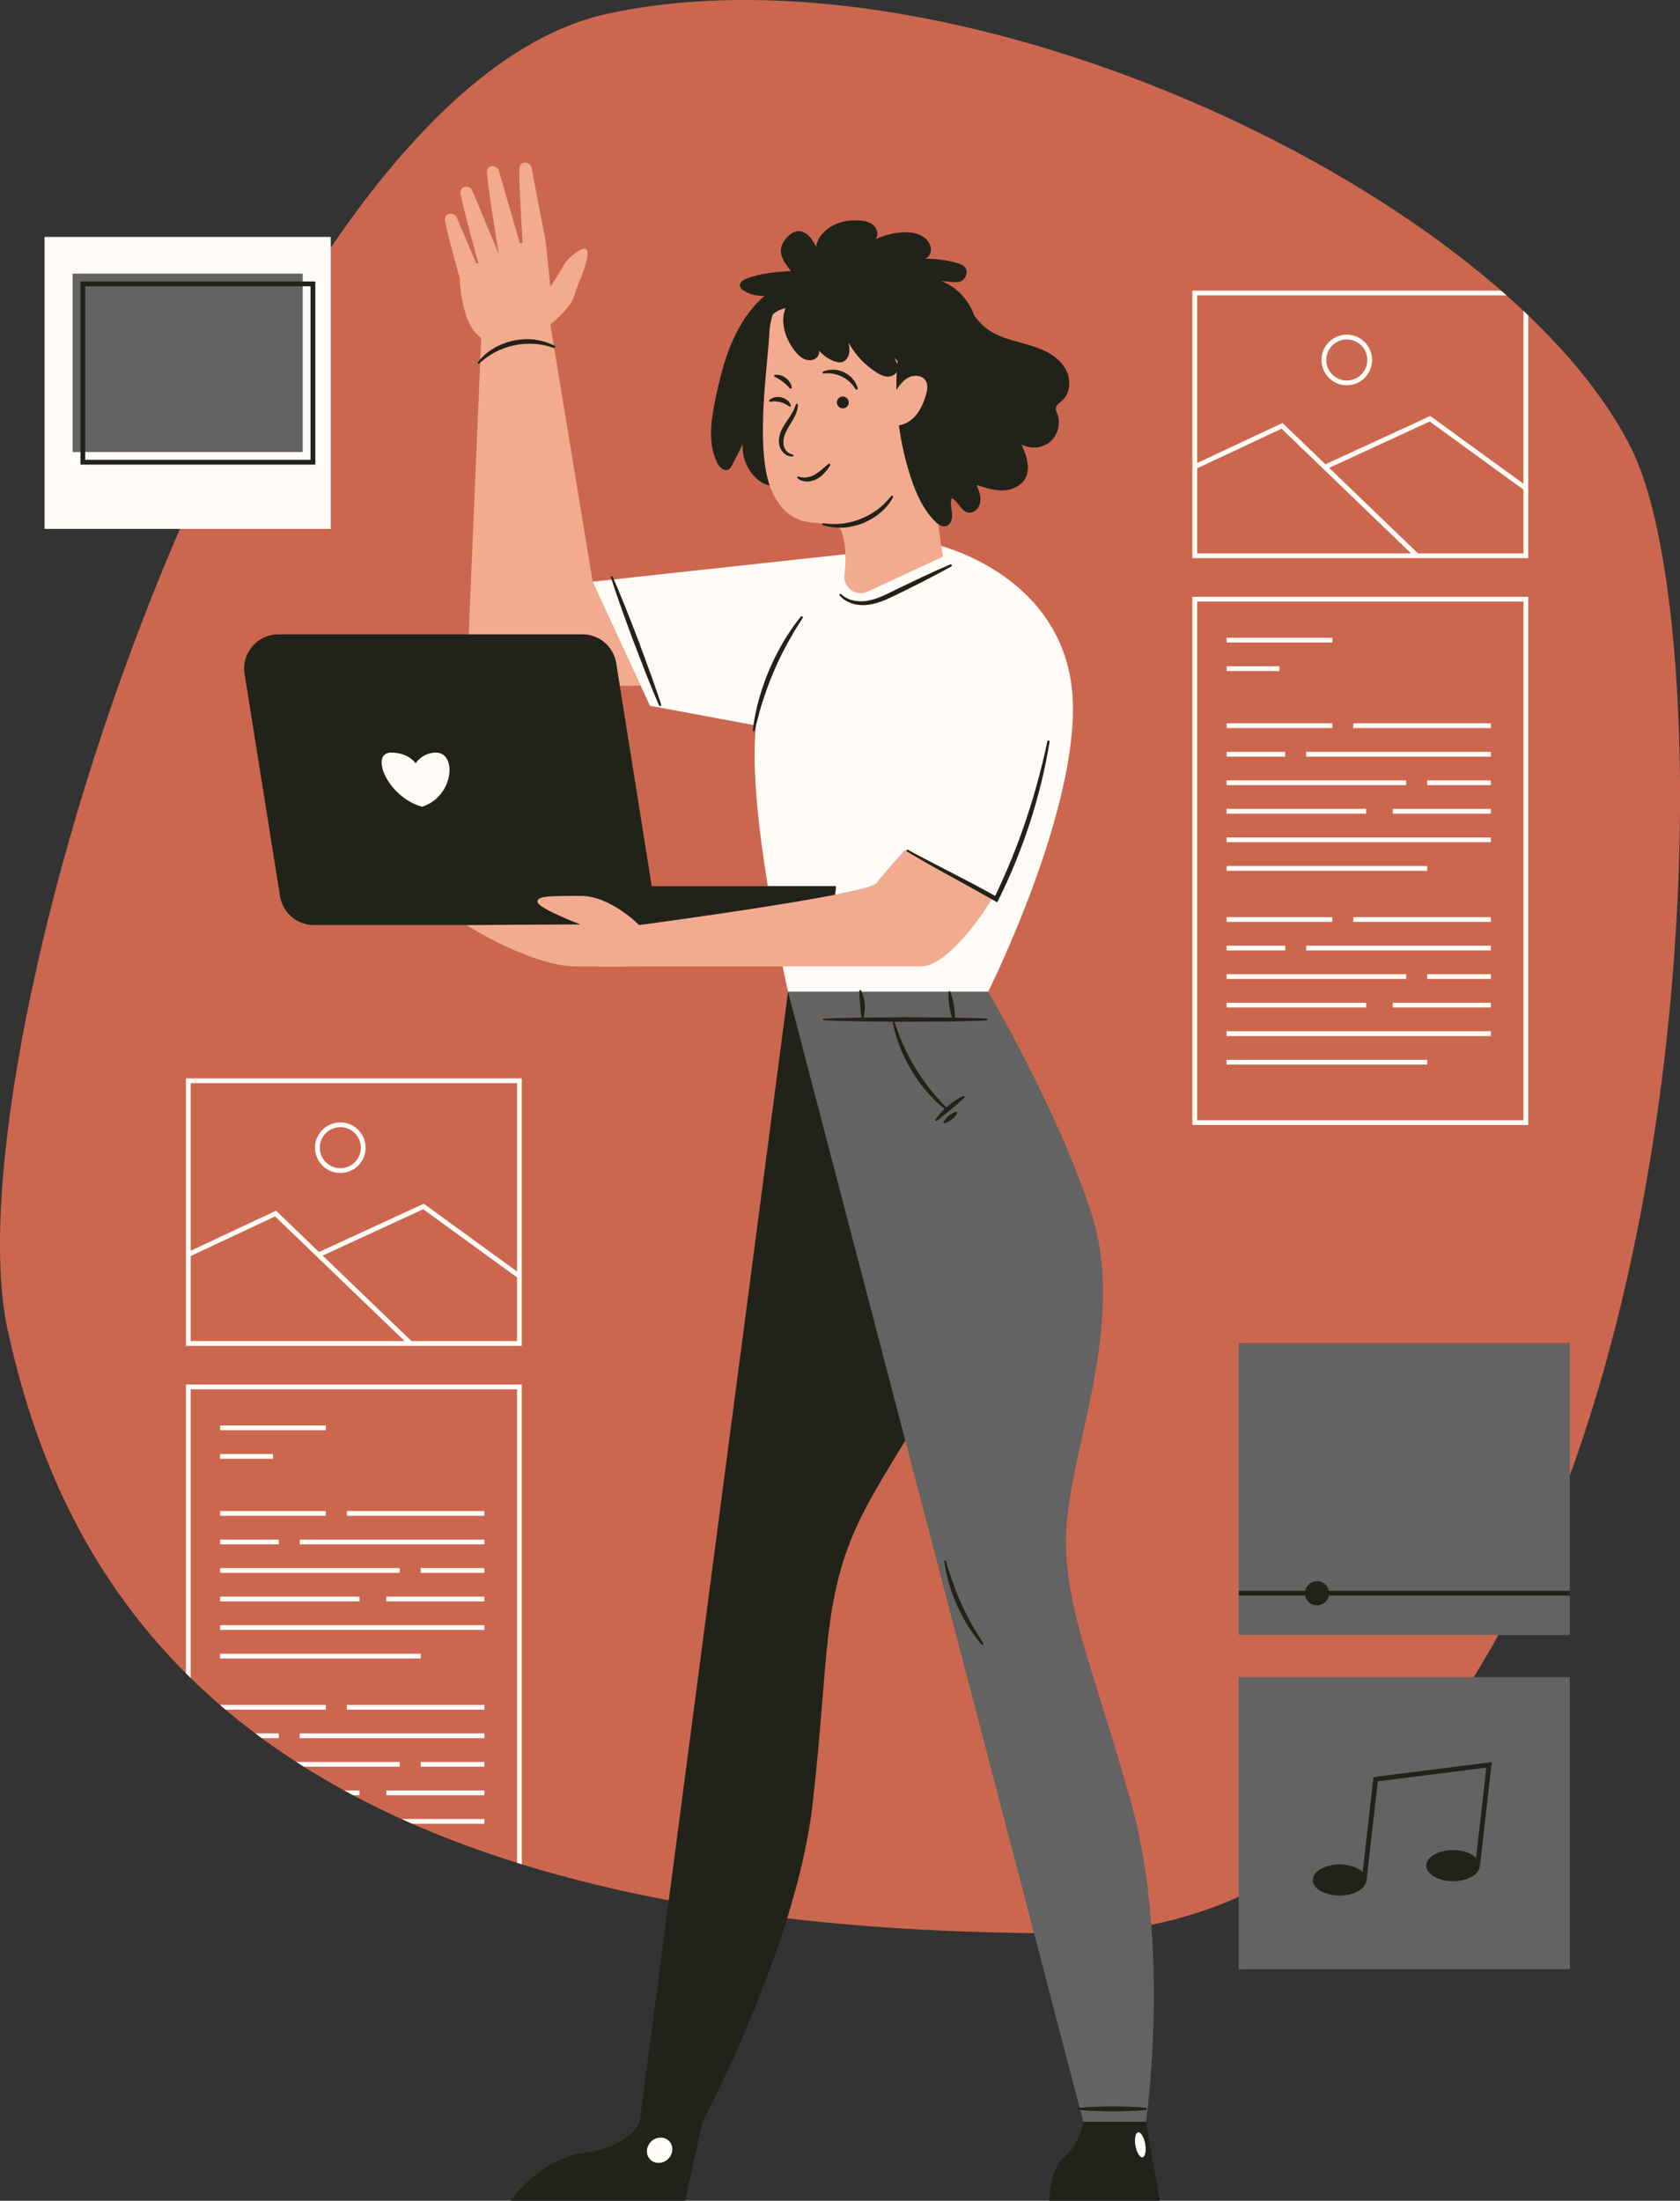
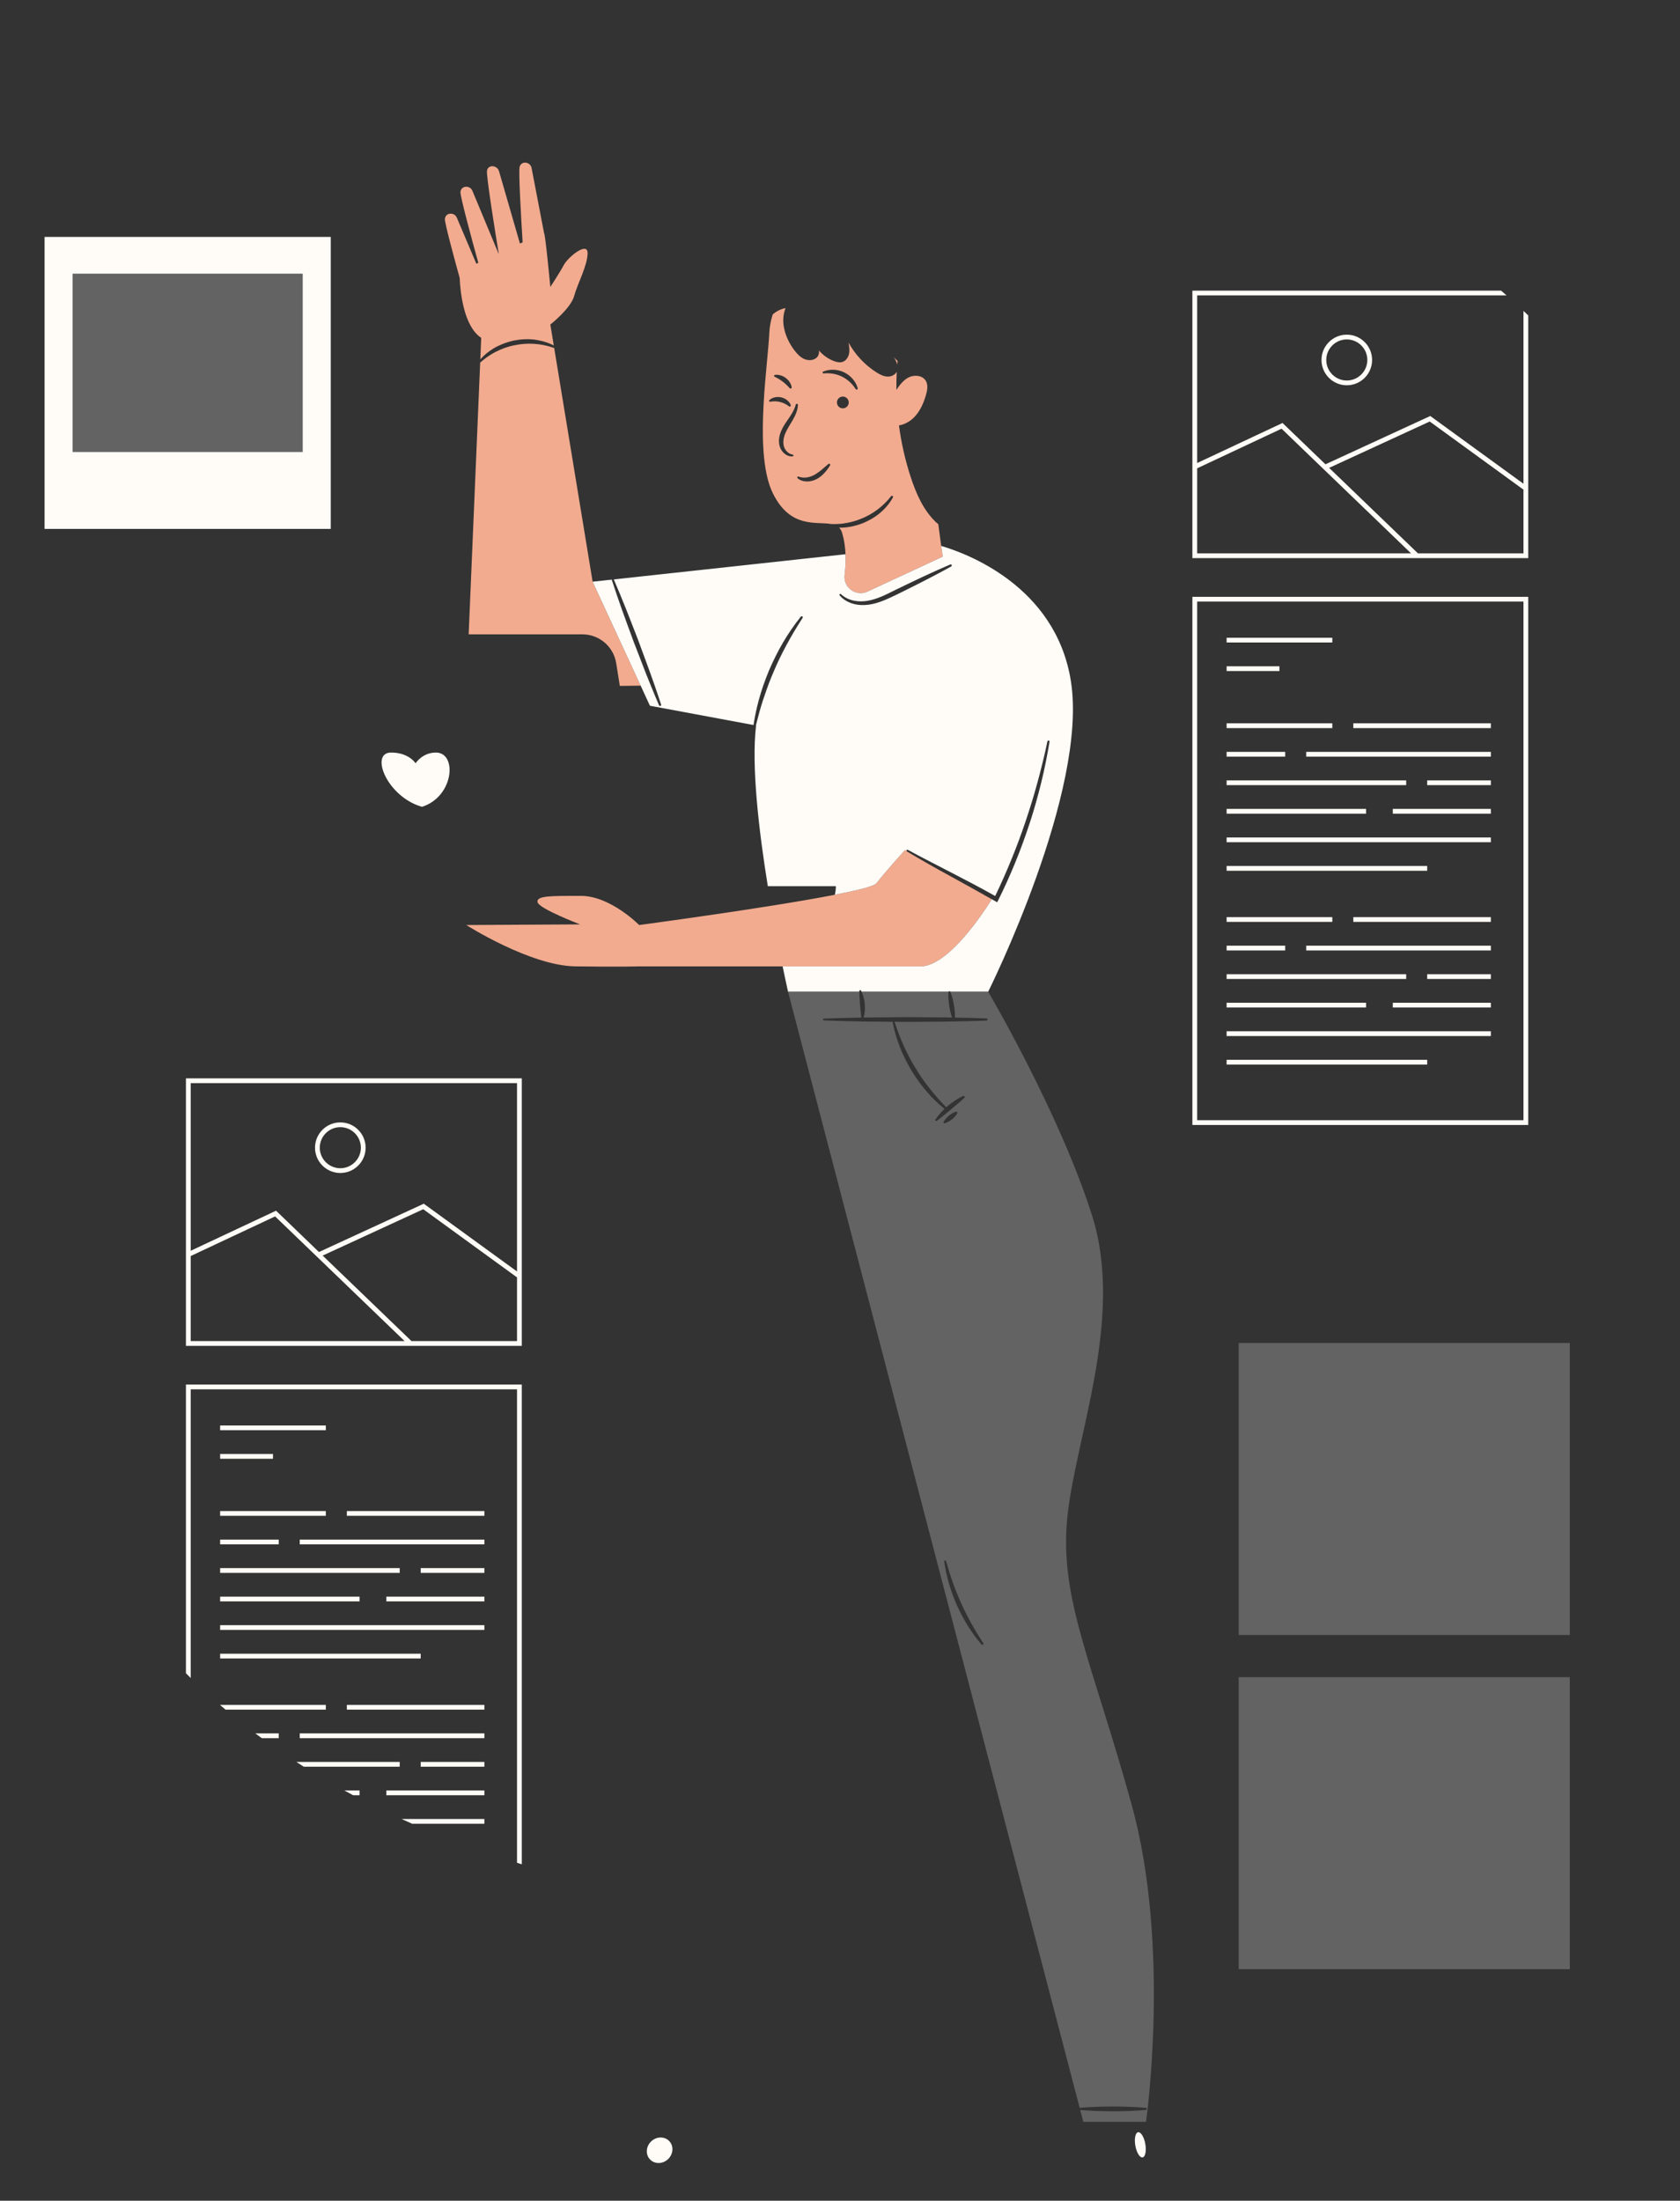
<svg xmlns="http://www.w3.org/2000/svg" fill="#000000" height="460.8" preserveAspectRatio="xMidYMid meet" version="1" viewBox="0.0 0.0 351.8 460.8" width="351.8" zoomAndPan="magnify">
  <rect x="0.0" y="0.0" width="351.8" height="460.8" fill="#333333" stroke="none" />
  <defs>
    <clipPath id="a">
      <path d="M 0 0 L 351.809 0 L 351.809 405 L 0 405 Z M 0 0" />
    </clipPath>
    <clipPath id="b">
-       <path d="M 16 46 L 329 46 L 329 460.809 L 16 460.809 Z M 16 46" />
-     </clipPath>
+       </clipPath>
  </defs>
  <g>
    <g clip-path="url(#a)" id="change1_1">
-       <path d="M 222.797 404.805 C 54.926 404.805 14.184 336.328 1.594 278.402 C -10.996 220.477 52.824 19.047 127.133 2.898 C 201.438 -13.25 315.133 40.926 341.637 93.949 C 365.672 142.031 354.922 404.805 222.797 404.805" fill="#cc674f" />
-     </g>
+       </g>
    <g id="change2_1">
      <path d="M 100.77 70.738 L 100.582 75.242 C 101.383 74.34 102.332 73.566 103.375 72.941 C 103.941 72.598 104.539 72.312 105.152 72.066 C 105.914 71.758 106.703 71.508 107.508 71.32 C 108.961 71.031 110.465 70.938 111.938 71.113 C 112.469 71.18 112.996 71.289 113.516 71.418 C 114.367 71.633 115.191 71.934 115.965 72.336 L 115.242 67.957 C 115.242 67.957 119.508 64.609 120.227 61.988 C 120.949 59.363 122.98 55.691 123.047 53.066 C 123.113 50.445 118.98 53.789 118.062 55.492 C 117.145 57.199 115.242 60.086 115.242 60.086 C 115.242 60.086 114.191 48.938 113.93 48.805 L 111.312 35.156 C 111.094 34.016 109.516 33.621 108.934 34.629 C 108.887 34.711 108.844 34.805 108.816 34.902 C 108.551 35.773 109.121 45.621 109.441 50.738 C 109.258 50.824 109.07 50.906 108.879 50.992 L 104.5 35.855 C 104.168 34.719 102.551 34.398 102.07 35.434 C 102.031 35.52 102 35.613 101.98 35.715 C 101.781 36.695 103.715 48.699 104.426 53.047 C 104.41 53.055 104.395 53.059 104.383 53.066 L 98.914 39.93 C 98.465 38.859 96.84 38.801 96.48 39.906 C 96.449 39.996 96.43 40.094 96.418 40.195 C 96.344 41.07 98.758 49.969 100.16 55.027 C 100.02 55.094 99.883 55.156 99.75 55.223 L 95.656 45.566 C 95.203 44.492 93.578 44.441 93.223 45.547 C 93.191 45.641 93.172 45.738 93.164 45.84 C 93.098 46.586 94.855 53.125 96.254 58.18 C 96.387 61.148 97.098 68.336 100.77 70.738 Z M 199.133 183.527 C 196.027 181.84 192.949 180.094 189.91 178.277 C 189.859 178.25 189.832 178.203 189.824 178.152 L 189.5 177.988 C 189.5 177.988 185.352 182.598 183.516 184.961 C 183.051 185.555 179.648 186.406 174.824 187.348 C 171.012 188.094 166.316 188.891 161.473 189.66 C 148.191 191.777 133.844 193.688 133.844 193.688 C 133.844 193.688 127.84 187.586 121.66 187.586 C 115.484 187.586 112.281 187.52 112.566 188.898 C 112.852 190.277 121.488 193.555 121.488 193.555 L 97.641 193.688 C 97.641 193.688 111.023 202.211 120.461 202.344 C 129.898 202.473 133.844 202.344 133.844 202.344 C 133.844 202.344 148.902 202.344 163.883 202.344 C 176.789 202.344 189.637 202.344 192.734 202.344 C 198.551 202.344 205.867 191.203 207.684 188.285 C 204.852 186.672 201.992 185.105 199.133 183.527 Z M 187.949 75.555 C 187.645 75.301 187.367 75.02 187.125 74.711 C 187.457 75.207 187.746 75.781 187.883 76.363 C 187.902 76.094 187.926 75.82 187.949 75.555 Z M 161.273 84.117 L 161.285 84.117 C 161.664 84.055 162.012 84.02 162.359 84.031 C 162.703 84.051 163.039 84.09 163.363 84.176 C 163.695 84.25 164.008 84.375 164.316 84.516 C 164.629 84.664 164.914 84.855 165.219 85.078 L 165.23 85.086 C 165.293 85.129 165.371 85.145 165.449 85.117 C 165.57 85.074 165.633 84.938 165.59 84.816 C 165.441 84.402 165.145 84.051 164.797 83.773 C 164.449 83.488 164.027 83.309 163.598 83.203 C 162.734 83.008 161.746 83.172 161.105 83.781 C 161.062 83.82 161.035 83.887 161.047 83.953 C 161.066 84.062 161.168 84.137 161.273 84.117 Z M 162.203 78.875 L 162.211 78.879 C 162.531 79.047 162.836 79.195 163.117 79.371 C 163.395 79.551 163.672 79.723 163.922 79.926 C 164.184 80.113 164.422 80.336 164.664 80.555 C 164.906 80.781 165.129 81.027 165.379 81.285 L 165.383 81.293 C 165.434 81.348 165.508 81.375 165.586 81.363 C 165.715 81.348 165.805 81.23 165.789 81.098 C 165.734 80.699 165.566 80.328 165.348 79.992 C 165.133 79.652 164.844 79.367 164.52 79.125 C 164.195 78.891 163.836 78.695 163.445 78.594 C 163.062 78.484 162.66 78.434 162.266 78.5 C 162.207 78.508 162.152 78.547 162.121 78.602 C 162.07 78.699 162.105 78.82 162.203 78.875 Z M 165.289 87.418 C 164.707 88.27 164.066 89.141 163.605 90.172 C 163.164 91.195 162.918 92.418 163.309 93.57 C 163.684 94.707 164.758 95.648 165.969 95.566 C 166.055 95.559 166.129 95.496 166.145 95.406 C 166.16 95.301 166.09 95.203 165.984 95.188 L 165.977 95.184 C 165.027 95.031 164.32 94.195 164.117 93.336 C 163.918 92.438 164.117 91.461 164.52 90.574 C 164.914 89.672 165.516 88.82 166.043 87.883 C 166.566 86.953 167.055 85.906 167.086 84.777 C 167.09 84.676 167.016 84.574 166.91 84.551 C 166.789 84.52 166.668 84.598 166.637 84.719 C 166.383 85.695 165.867 86.566 165.289 87.418 Z M 166.992 99.836 C 166.922 99.914 166.926 100.039 167.004 100.113 C 167.523 100.594 168.266 100.812 168.977 100.816 C 169.695 100.828 170.398 100.629 171.031 100.301 C 171.648 99.965 172.191 99.523 172.641 99.023 C 173.094 98.531 173.488 98.004 173.824 97.445 C 173.871 97.363 173.867 97.262 173.805 97.184 C 173.727 97.082 173.586 97.066 173.484 97.145 C 173.023 97.508 172.602 97.898 172.176 98.258 C 172.129 98.301 172.078 98.344 172.031 98.383 C 171.672 98.676 171.312 98.941 170.941 99.176 C 170.812 99.258 170.688 99.352 170.559 99.422 C 169.551 99.965 168.344 100.223 167.211 99.789 L 167.203 99.785 C 167.133 99.762 167.051 99.777 166.992 99.836 Z M 172.246 78.012 C 172.254 78.117 172.348 78.195 172.457 78.188 C 173.145 78.133 173.812 78.148 174.461 78.258 C 175.109 78.379 175.734 78.562 176.309 78.852 C 176.891 79.133 177.422 79.512 177.91 79.945 C 178.395 80.387 178.812 80.906 179.195 81.477 C 179.246 81.555 179.348 81.598 179.445 81.57 C 179.566 81.539 179.641 81.414 179.609 81.293 C 179.422 80.57 179.039 79.906 178.547 79.332 C 178.059 78.754 177.434 78.289 176.746 77.953 C 176.051 77.629 175.301 77.438 174.543 77.418 C 173.789 77.395 173.035 77.516 172.359 77.816 C 172.285 77.852 172.238 77.93 172.246 78.012 Z M 177.727 84.27 C 177.727 83.59 177.176 83.035 176.492 83.035 C 175.812 83.035 175.258 83.59 175.258 84.27 C 175.258 84.949 175.812 85.504 176.492 85.504 C 177.176 85.504 177.727 84.949 177.727 84.27 Z M 161.164 101.641 C 158.16 92.805 160.805 76.148 161.09 69.82 C 161.148 68.465 161.398 67.121 161.812 65.836 C 162.582 65.164 163.535 64.688 164.5 64.512 C 163.328 67.43 164.445 70.832 166.344 73.34 C 166.918 74.098 167.594 74.828 168.473 75.195 C 169.352 75.562 170.477 75.477 171.121 74.773 C 171.137 74.758 171.145 74.738 171.16 74.719 C 171.461 74.355 171.57 73.848 171.488 73.387 C 172.328 74.359 173.402 75.129 174.602 75.594 C 175.195 75.82 175.863 75.977 176.469 75.766 C 177.188 75.516 177.652 74.777 177.797 74.027 C 177.938 73.277 177.816 72.504 177.695 71.746 C 179.074 74.246 181.082 76.398 183.484 77.938 C 184.238 78.422 185.07 78.855 185.965 78.855 C 186.695 78.852 187.449 78.465 187.785 77.844 C 187.719 79.102 187.695 80.363 187.711 81.621 C 188.406 80.605 189.164 79.598 190.254 79.035 C 191.445 78.422 193.141 78.566 193.848 79.707 C 194.391 80.586 194.188 81.719 193.898 82.711 C 193.398 84.43 192.656 86.133 191.395 87.402 C 190.547 88.258 189.422 88.879 188.246 89.082 C 188.734 92.758 189.559 96.387 190.715 99.91 C 191.828 103.316 193.312 106.715 195.871 109.223 C 196.059 109.402 196.266 109.578 196.48 109.734 C 196.703 111.484 196.922 113.094 197.094 114.312 C 197.285 115.684 197.418 116.551 197.418 116.551 L 192.898 118.652 L 181.656 123.867 C 179.234 124.992 176.535 123.016 176.863 120.363 C 176.867 120.34 176.867 120.312 176.871 120.285 C 177.031 118.965 177.117 117.523 177.055 116.047 C 176.992 114.582 176.789 113.086 176.363 111.633 C 176.219 111.133 175.992 110.766 175.711 110.484 C 175.969 110.484 176.23 110.488 176.488 110.477 C 177.91 110.406 179.309 110.066 180.641 109.57 C 181.953 109.027 183.203 108.312 184.293 107.395 C 185.379 106.477 186.316 105.383 186.984 104.145 C 187.035 104.047 187.012 103.926 186.926 103.855 C 186.824 103.777 186.684 103.797 186.605 103.895 C 185.77 104.961 184.812 105.906 183.742 106.703 C 182.676 107.496 181.512 108.164 180.27 108.641 C 179.047 109.156 177.738 109.469 176.418 109.633 C 175.629 109.73 174.836 109.754 174.035 109.719 C 170.906 109.164 165.543 110.703 161.879 103.367 C 161.609 102.836 161.375 102.258 161.164 101.641 Z M 115.961 72.84 C 114.629 72.371 113.246 72.078 111.855 71.996 C 111.164 71.953 110.469 71.953 109.777 72.004 C 109.719 72.008 109.66 72.016 109.602 72.02 C 108.965 72.07 108.336 72.16 107.711 72.301 C 106.344 72.559 105.027 73.047 103.785 73.68 C 102.621 74.273 101.539 75.035 100.551 75.926 L 98.141 132.824 L 121.961 132.824 C 125.48 132.824 128.48 135.383 129.035 138.859 L 129.793 143.621 L 134.156 143.566 L 124.098 121.801 L 116.047 72.84 C 116.016 72.84 115.988 72.848 115.961 72.84 Z M 145.035 119.527 L 128.531 121.32 Z M 145.035 119.527" fill="#f2ab8f" />
    </g>
    <g id="change3_1">
      <path d="M 71.266 236.012 C 73.637 236.012 75.566 237.941 75.566 240.312 C 75.566 242.684 73.637 244.609 71.266 244.609 C 68.895 244.609 66.965 242.684 66.965 240.312 C 66.965 237.941 68.895 236.012 71.266 236.012 Z M 71.266 245.609 C 74.188 245.609 76.566 243.234 76.566 240.312 C 76.566 237.391 74.188 235.012 71.266 235.012 C 68.344 235.012 65.965 237.391 65.965 240.312 C 65.965 243.234 68.344 245.609 71.266 245.609 Z M 83.699 369.922 L 63.609 369.922 C 63.082 369.594 62.578 369.258 62.062 368.922 L 83.699 368.922 Z M 88.098 368.922 L 101.434 368.922 L 101.434 369.922 L 88.098 369.922 Z M 62.766 362.949 L 101.434 362.949 L 101.434 363.949 L 62.766 363.949 Z M 72.633 356.977 L 101.434 356.977 L 101.434 357.977 L 72.633 357.977 Z M 84.098 380.871 L 101.434 380.871 L 101.434 381.871 L 86.312 381.871 C 85.562 381.539 84.832 381.203 84.098 380.871 Z M 80.898 374.898 L 101.434 374.898 L 101.434 375.898 L 80.898 375.898 Z M 72.105 374.898 L 75.301 374.898 L 75.301 375.898 L 73.949 375.898 C 73.328 375.566 72.719 375.23 72.105 374.898 Z M 53.469 362.949 L 58.367 362.949 L 58.367 363.949 L 54.824 363.949 C 54.371 363.613 53.914 363.281 53.469 362.949 Z M 68.23 357.977 L 47.227 357.977 C 46.848 357.656 46.473 357.332 46.098 357.012 L 46.098 356.977 L 68.23 356.977 Z M 46.098 328.34 L 83.699 328.34 L 83.699 329.34 L 46.098 329.34 Z M 88.098 328.34 L 101.434 328.34 L 101.434 329.34 L 88.098 329.34 Z M 62.766 322.367 L 101.434 322.367 L 101.434 323.367 L 62.766 323.367 Z M 72.633 316.391 L 101.434 316.391 L 101.434 317.391 L 72.633 317.391 Z M 46.098 340.285 L 101.434 340.285 L 101.434 341.285 L 46.098 341.285 Z M 88.098 347.262 L 46.098 347.262 L 46.098 346.262 L 88.098 346.262 Z M 80.898 334.312 L 101.434 334.312 L 101.434 335.312 L 80.898 335.312 Z M 46.098 334.312 L 75.301 334.312 L 75.301 335.312 L 46.098 335.312 Z M 46.098 322.367 L 58.367 322.367 L 58.367 323.367 L 46.098 323.367 Z M 46.098 316.391 L 68.23 316.391 L 68.23 317.391 L 46.098 317.391 Z M 46.098 304.445 L 57.164 304.445 L 57.164 305.445 L 46.098 305.445 Z M 68.23 299.473 L 46.098 299.473 L 46.098 298.473 L 68.23 298.473 Z M 38.934 289.902 L 109.266 289.902 L 109.266 390.355 C 108.93 390.254 108.602 390.145 108.266 390.039 L 108.266 290.902 L 39.934 290.902 L 39.934 351.355 C 39.594 351.023 39.266 350.688 38.934 350.352 Z M 39.934 262.996 L 57.609 254.699 L 84.727 280.805 L 39.934 280.805 Z M 39.934 226.793 L 108.266 226.793 L 108.266 266.23 L 88.98 252.215 L 88.746 252.039 L 66.793 262.156 L 57.805 253.504 L 39.934 261.891 Z M 108.266 280.805 L 86.168 280.805 L 67.566 262.902 L 88.629 253.195 L 108.266 267.465 Z M 38.934 281.805 L 109.266 281.805 L 109.266 225.793 L 38.934 225.793 Z M 286.324 75.371 C 286.324 77.742 284.395 79.672 282.023 79.672 C 279.652 79.672 277.727 77.742 277.727 75.371 C 277.727 73.004 279.652 71.074 282.023 71.074 C 284.395 71.074 286.324 73.004 286.324 75.371 Z M 276.727 75.371 C 276.727 78.297 279.102 80.672 282.023 80.672 C 284.949 80.672 287.324 78.297 287.324 75.371 C 287.324 72.449 284.949 70.074 282.023 70.074 C 279.102 70.074 276.727 72.449 276.727 75.371 Z M 294.461 204.984 L 256.859 204.984 L 256.859 203.984 L 294.461 203.984 Z M 298.859 203.984 L 312.191 203.984 L 312.191 204.984 L 298.859 204.984 Z M 273.523 198.012 L 312.191 198.012 L 312.191 199.012 L 273.523 199.012 Z M 283.391 192.035 L 312.191 192.035 L 312.191 193.035 L 283.391 193.035 Z M 256.859 215.934 L 312.191 215.934 L 312.191 216.934 L 256.859 216.934 Z M 256.859 221.906 L 298.859 221.906 L 298.859 222.906 L 256.859 222.906 Z M 291.66 209.961 L 312.191 209.961 L 312.191 210.961 L 291.66 210.961 Z M 286.059 210.961 L 256.859 210.961 L 256.859 209.961 L 286.059 209.961 Z M 269.125 199.012 L 256.859 199.012 L 256.859 198.012 L 269.125 198.012 Z M 278.992 193.035 L 256.859 193.035 L 256.859 192.035 L 278.992 192.035 Z M 294.461 164.402 L 256.859 164.402 L 256.859 163.402 L 294.461 163.402 Z M 298.859 163.402 L 312.191 163.402 L 312.191 164.402 L 298.859 164.402 Z M 273.523 157.43 L 312.191 157.43 L 312.191 158.43 L 273.523 158.43 Z M 283.391 151.453 L 312.191 151.453 L 312.191 152.453 L 283.391 152.453 Z M 256.859 175.352 L 312.191 175.352 L 312.191 176.352 L 256.859 176.352 Z M 298.859 182.324 L 256.859 182.324 L 256.859 181.324 L 298.859 181.324 Z M 291.66 169.375 L 312.191 169.375 L 312.191 170.375 L 291.66 170.375 Z M 286.059 170.375 L 256.859 170.375 L 256.859 169.375 L 286.059 169.375 Z M 269.125 158.43 L 256.859 158.43 L 256.859 157.43 L 269.125 157.43 Z M 278.992 152.453 L 256.859 152.453 L 256.859 151.453 L 278.992 151.453 Z M 267.926 140.508 L 256.859 140.508 L 256.859 139.508 L 267.926 139.508 Z M 278.992 134.531 L 256.859 134.531 L 256.859 133.531 L 278.992 133.531 Z M 250.691 125.965 L 319.023 125.965 L 319.023 234.555 L 250.691 234.555 Z M 249.691 235.555 L 320.023 235.555 L 320.023 124.965 L 249.691 124.965 Z M 319.023 115.867 L 296.93 115.867 L 278.328 97.965 L 299.391 88.258 L 319.023 102.527 Z M 250.691 115.867 L 250.691 98.059 L 268.367 89.762 L 295.484 115.867 Z M 319.023 65.098 L 319.023 101.293 L 299.504 87.105 L 277.555 97.219 L 268.566 88.566 L 250.691 96.953 L 250.691 61.855 L 315.48 61.855 C 315.105 61.52 314.719 61.188 314.336 60.855 L 249.691 60.855 L 249.691 116.867 L 320.023 116.867 L 320.023 66.051 C 319.695 65.734 319.359 65.414 319.023 65.098 Z M 9.332 49.605 L 69.266 49.605 L 69.266 110.742 L 9.332 110.742 Z M 88.359 168.938 C 80.961 166.805 77.387 157.574 81.887 157.574 C 85.648 157.574 87.023 159.824 87.023 159.824 C 87.023 159.824 88.426 157.574 91.281 157.574 C 95.785 157.574 95.094 166.805 88.359 168.938 Z M 239.859 450.824 C 239.637 451.926 238.977 452.047 238.387 451.09 C 237.797 450.137 237.496 448.469 237.719 447.363 C 237.941 446.266 238.602 446.145 239.195 447.102 C 239.785 448.055 240.086 449.723 239.859 450.824 Z M 140.801 450.234 C 140.68 451.711 139.387 452.906 137.91 452.906 C 136.434 452.906 135.336 451.711 135.457 450.234 C 135.578 448.758 136.871 447.562 138.348 447.562 C 139.824 447.562 140.926 448.758 140.801 450.234 Z M 199.191 118.605 C 197.348 119.641 195.473 120.613 193.598 121.582 C 192.32 122.242 191.031 122.883 189.742 123.523 C 189.141 123.82 188.539 124.117 187.938 124.422 C 186.043 125.312 184.082 126.324 181.883 126.617 C 180.785 126.762 179.66 126.711 178.594 126.406 C 177.535 126.09 176.523 125.52 175.824 124.66 C 175.758 124.574 175.77 124.457 175.852 124.391 C 175.93 124.328 176.039 124.336 176.105 124.402 C 177.594 125.816 179.801 126.141 181.754 125.785 C 183.75 125.422 185.613 124.477 187.496 123.523 C 188.586 123.004 189.672 122.477 190.758 121.953 C 191.574 121.562 192.391 121.172 193.211 120.789 C 195.125 119.898 197.043 119.02 198.992 118.195 C 199.105 118.148 199.238 118.203 199.289 118.316 C 199.332 118.426 199.289 118.547 199.191 118.605 Z M 197.094 114.312 C 197.285 115.684 197.418 116.551 197.418 116.551 L 192.898 118.652 L 181.656 123.867 C 179.234 124.992 176.535 123.016 176.863 120.363 C 176.867 120.34 176.867 120.312 176.871 120.285 C 177.031 118.965 177.117 117.523 177.055 116.047 L 145.035 119.527 L 128.531 121.32 C 129.395 123.324 130.223 125.344 131.035 127.367 C 131.926 129.582 132.766 131.816 133.637 134.035 L 136.109 140.758 C 136.441 141.68 136.766 142.605 137.09 143.531 C 137.551 144.859 138.008 146.191 138.438 147.531 C 138.477 147.652 138.41 147.777 138.289 147.816 C 138.18 147.852 138.059 147.797 138.016 147.691 C 137.414 146.316 136.844 144.93 136.277 143.539 C 135.945 142.715 135.613 141.895 135.281 141.07 L 132.699 134.391 C 131.883 132.148 131.039 129.914 130.242 127.664 C 129.504 125.574 128.777 123.48 128.094 121.367 L 124.098 121.801 L 134.156 143.566 L 136.098 147.773 L 157.793 151.809 C 158.055 150.031 158.434 148.27 158.906 146.531 C 159.477 144.422 160.219 142.363 161.051 140.344 C 161.918 138.34 162.883 136.375 163.992 134.492 C 165.105 132.613 166.332 130.805 167.707 129.113 C 167.785 129.016 167.926 129.004 168.023 129.078 C 168.113 129.156 168.133 129.285 168.07 129.379 C 166.898 131.195 165.781 133.035 164.762 134.93 C 163.742 136.82 162.789 138.746 161.969 140.734 C 161.27 142.32 160.676 143.949 160.121 145.594 C 159.988 145.984 159.844 146.375 159.719 146.77 C 159.207 148.355 158.773 149.965 158.367 151.586 C 158.344 151.691 158.312 151.797 158.289 151.898 L 158.324 151.906 C 157.316 160.379 158.902 173.934 160.785 185.555 L 175.031 185.555 C 175.031 186.172 174.957 186.77 174.824 187.348 C 179.648 186.406 183.051 185.555 183.516 184.961 C 185.352 182.598 189.5 177.988 189.5 177.988 L 189.824 178.152 C 189.812 178.109 189.816 178.059 189.844 178.016 C 189.895 177.93 190.008 177.898 190.098 177.945 C 193.199 179.637 196.359 181.219 199.492 182.855 C 202.48 184.398 205.469 185.961 208.402 187.617 C 210.824 182.539 212.969 177.332 214.758 171.996 C 215.676 169.254 216.539 166.488 217.289 163.688 C 218.043 160.891 218.75 158.078 219.332 155.238 C 219.359 155.113 219.477 155.035 219.602 155.062 C 219.723 155.086 219.801 155.199 219.777 155.32 C 219.293 158.191 218.734 161.055 218.035 163.883 C 217.332 166.711 216.555 169.523 215.645 172.289 C 213.832 177.832 211.645 183.258 209.039 188.48 L 208.816 188.926 L 208.387 188.68 C 208.152 188.547 207.918 188.418 207.684 188.285 C 205.867 191.203 198.551 202.344 192.734 202.344 C 189.637 202.344 176.789 202.344 163.883 202.344 C 164.562 205.645 165.02 207.652 165.02 207.652 L 179.949 207.652 C 179.949 207.605 179.945 207.562 179.945 207.52 C 179.945 207.406 180.035 207.32 180.145 207.324 C 180.219 207.324 180.281 207.367 180.316 207.426 C 180.355 207.5 180.383 207.578 180.414 207.652 L 198.645 207.652 C 198.68 207.578 198.742 207.52 198.828 207.527 C 198.902 207.535 198.965 207.582 198.992 207.645 C 198.992 207.648 198.996 207.648 198.996 207.652 L 206.93 207.652 C 206.93 207.652 227.918 165.68 224.246 142.594 C 221.055 122.535 202.035 115.75 197.094 114.312" fill="#fffcf7" />
    </g>
    <g id="change4_1">
      <path d="M 15.207 57.297 L 63.391 57.297 L 63.391 94.645 L 15.207 94.645 Z M 259.391 351.184 L 328.727 351.184 L 328.727 412.32 L 259.391 412.32 Z M 328.727 281.203 L 328.727 342.34 L 259.391 342.34 L 259.391 281.203 Z M 180.828 208.785 C 180.723 208.398 180.59 208.02 180.414 207.652 L 198.645 207.652 C 198.637 207.672 198.617 207.684 198.617 207.707 C 198.574 208.211 198.594 208.699 198.621 209.191 C 198.645 209.684 198.715 210.168 198.781 210.652 C 198.859 211.137 198.945 211.617 199.07 212.094 C 199.152 212.414 199.25 212.734 199.355 213.055 C 198.922 213.047 198.488 213.035 198.059 213.027 L 189.547 212.973 L 181.035 213.051 C 180.973 213.051 180.91 213.051 180.844 213.055 C 180.988 212.598 181.055 212.129 181.094 211.656 C 181.141 211.176 181.121 210.691 181.086 210.211 C 181.031 209.73 180.965 209.254 180.828 208.785 Z M 205.832 344.379 C 205.738 344.441 205.613 344.422 205.539 344.34 C 204.48 343.129 203.543 341.82 202.684 340.453 C 201.828 339.09 201.09 337.656 200.41 336.195 C 199.773 334.715 199.188 333.211 198.742 331.664 C 198.293 330.117 197.938 328.547 197.734 326.953 C 197.723 326.848 197.797 326.754 197.902 326.738 C 197.996 326.727 198.086 326.785 198.109 326.875 C 198.551 328.406 199.012 329.918 199.547 331.402 C 200.082 332.887 200.648 334.359 201.32 335.785 C 201.953 337.227 202.684 338.625 203.445 340.004 C 204.211 341.387 205.043 342.73 205.902 344.066 C 205.969 344.172 205.938 344.312 205.832 344.379 Z M 197.574 235.059 C 197.559 235.004 197.566 234.949 197.59 234.906 C 197.73 234.637 197.91 234.414 198.094 234.199 C 198.273 233.98 198.484 233.797 198.695 233.613 C 198.914 233.441 199.133 233.27 199.379 233.133 C 199.625 232.992 199.875 232.859 200.164 232.773 C 200.297 232.738 200.434 232.812 200.469 232.945 C 200.488 233.008 200.477 233.074 200.449 233.125 C 200.309 233.395 200.125 233.609 199.938 233.82 C 199.754 234.035 199.539 234.215 199.324 234.391 C 199.102 234.559 198.879 234.727 198.625 234.855 C 198.379 234.992 198.125 235.121 197.832 235.203 C 197.723 235.234 197.605 235.168 197.574 235.059 Z M 223.492 317.836 C 225.152 301.047 235.531 275.992 228.656 254.414 C 221.777 232.836 206.93 207.652 206.93 207.652 L 198.996 207.652 C 199.191 208.113 199.328 208.586 199.457 209.059 C 199.59 209.531 199.68 210.012 199.766 210.492 C 199.844 210.977 199.914 211.461 199.945 211.949 C 199.973 212.32 199.98 212.691 199.973 213.066 C 202.172 213.105 204.371 213.152 206.566 213.242 C 206.691 213.25 206.789 213.355 206.785 213.48 C 206.777 213.598 206.684 213.691 206.566 213.699 C 203.73 213.816 200.895 213.867 198.059 213.914 L 189.547 213.969 L 187.324 213.949 C 187.867 215.621 188.477 217.262 189.195 218.855 C 189.934 220.488 190.746 222.09 191.695 223.609 C 192.605 225.148 193.645 226.613 194.758 228.02 C 195.809 229.359 196.953 230.625 198.148 231.852 C 198.254 231.762 198.355 231.664 198.461 231.57 C 198.953 231.16 199.465 230.762 200.008 230.418 C 200.551 230.066 201.105 229.742 201.703 229.488 C 201.82 229.438 201.953 229.492 202.004 229.609 C 202.043 229.699 202.02 229.801 201.953 229.863 C 201.492 230.312 201.012 230.715 200.535 231.125 L 199.102 232.336 L 197.652 233.527 C 197.16 233.922 196.68 234.32 196.156 234.695 C 196.066 234.758 195.945 234.738 195.887 234.652 C 195.836 234.586 195.836 234.5 195.879 234.434 C 196.227 233.887 196.641 233.391 197.07 232.914 C 197.301 232.656 197.539 232.418 197.785 232.184 C 196.441 231.105 195.207 229.887 194.074 228.582 C 192.871 227.195 191.809 225.688 190.84 224.125 C 189.914 222.535 189.074 220.895 188.414 219.18 C 187.758 217.48 187.238 215.73 186.914 213.945 L 181.035 213.895 C 178.199 213.844 175.363 213.785 172.523 213.66 C 172.422 213.656 172.34 213.566 172.344 213.461 C 172.348 213.363 172.426 213.285 172.523 213.281 C 175.145 213.164 177.766 213.109 180.387 213.062 C 180.387 213.059 180.387 213.059 180.387 213.059 C 180.301 212.586 180.262 212.125 180.211 211.664 L 180.09 210.297 L 179.996 208.922 C 179.973 208.504 179.945 208.086 179.949 207.652 L 165.02 207.652 L 189.574 301.617 L 226.086 441.355 C 227.148 441.254 228.215 441.195 229.277 441.152 C 230.461 441.094 231.645 441.082 232.828 441.074 C 234.016 441.074 235.199 441.082 236.383 441.133 C 237.566 441.176 238.75 441.227 239.934 441.348 C 240.059 441.359 240.152 441.473 240.141 441.598 C 240.129 441.703 240.039 441.789 239.934 441.801 C 238.75 441.918 237.566 441.973 236.383 442.016 C 235.199 442.066 234.016 442.07 232.828 442.074 C 231.645 442.062 230.461 442.051 229.277 441.996 C 228.254 441.953 227.227 441.895 226.203 441.805 L 226.852 444.281 L 239.98 444.281 C 239.98 444.281 245.238 407.688 236.949 377.781 C 228.66 347.871 221.828 334.625 223.492 317.836" fill="#636363" />
    </g>
    <g clip-path="url(#b)" id="change5_1">
      <path d="M 285.348 391.992 C 284.371 391.031 282.578 390.387 280.52 390.387 C 277.422 390.387 274.91 391.844 274.91 393.641 C 274.91 395.441 277.422 396.898 280.52 396.898 C 283.586 396.898 286.07 395.469 286.121 393.695 L 286.16 393.699 L 288.516 372.988 L 311.25 370.113 L 309.098 388.992 C 308.125 388.031 306.328 387.383 304.27 387.383 C 301.176 387.383 298.664 388.84 298.664 390.641 C 298.664 392.438 301.176 393.895 304.27 393.895 C 307.336 393.895 309.82 392.465 309.871 390.691 L 309.91 390.695 L 312.387 368.961 L 287.613 372.094 Z M 17.844 96.281 L 65.031 96.281 L 65.031 59.938 L 17.844 59.938 Z M 16.844 58.938 L 66.031 58.938 L 66.031 97.281 L 16.844 97.281 Z M 328.727 333.105 L 328.727 334.105 L 278.273 334.105 C 278.043 335.266 277.02 336.141 275.793 336.141 C 274.562 336.141 273.543 335.266 273.309 334.105 L 259.391 334.105 L 259.391 333.105 L 273.309 333.105 C 273.543 331.949 274.562 331.074 275.793 331.074 C 277.02 331.074 278.043 331.949 278.273 333.105 Z M 176.492 83.035 C 177.176 83.035 177.727 83.59 177.727 84.27 C 177.727 84.949 177.176 85.504 176.492 85.504 C 175.812 85.504 175.258 84.949 175.258 84.27 C 175.258 83.59 175.812 83.035 176.492 83.035 Z M 100.082 76.09 C 100.02 76.02 100.016 75.914 100.07 75.844 C 100.23 75.633 100.406 75.438 100.582 75.242 C 101.383 74.34 102.332 73.566 103.375 72.941 C 103.941 72.598 104.539 72.312 105.152 72.066 C 105.914 71.758 106.703 71.508 107.508 71.32 C 108.961 71.031 110.465 70.938 111.938 71.113 C 112.469 71.18 112.996 71.289 113.516 71.418 C 114.367 71.633 115.191 71.934 115.965 72.336 C 116.023 72.367 116.09 72.395 116.148 72.426 C 116.258 72.484 116.297 72.625 116.238 72.734 C 116.195 72.805 116.121 72.836 116.047 72.84 C 116.016 72.84 115.988 72.848 115.961 72.84 C 114.629 72.371 113.246 72.078 111.855 71.996 C 111.164 71.953 110.469 71.953 109.777 72.004 C 109.719 72.008 109.66 72.016 109.602 72.02 C 108.965 72.07 108.336 72.16 107.711 72.301 C 106.344 72.559 105.027 73.047 103.785 73.68 C 102.621 74.273 101.539 75.035 100.551 75.926 C 100.484 75.984 100.418 76.039 100.352 76.098 C 100.277 76.172 100.156 76.168 100.082 76.09 Z M 225.555 441.555 C 225.562 441.461 225.637 441.391 225.727 441.383 C 225.848 441.371 225.965 441.363 226.086 441.355 C 227.148 441.254 228.215 441.195 229.277 441.152 C 230.461 441.094 231.645 441.082 232.828 441.074 C 234.016 441.074 235.199 441.082 236.383 441.133 C 237.566 441.176 238.75 441.227 239.934 441.348 C 240.059 441.359 240.152 441.473 240.141 441.598 C 240.129 441.703 240.039 441.789 239.934 441.801 C 238.75 441.918 237.566 441.973 236.383 442.016 C 235.199 442.066 234.016 442.07 232.828 442.074 C 231.645 442.062 230.461 442.051 229.277 441.996 C 228.254 441.953 227.227 441.895 226.203 441.805 C 226.043 441.789 225.887 441.781 225.727 441.766 C 225.621 441.754 225.543 441.66 225.555 441.555 Z M 205.902 344.066 C 205.969 344.172 205.938 344.312 205.832 344.379 C 205.738 344.441 205.613 344.422 205.539 344.34 C 204.48 343.129 203.543 341.82 202.684 340.453 C 201.828 339.09 201.09 337.656 200.41 336.195 C 199.773 334.715 199.188 333.211 198.742 331.664 C 198.293 330.117 197.938 328.547 197.734 326.953 C 197.723 326.848 197.797 326.754 197.902 326.738 C 197.996 326.727 198.086 326.785 198.109 326.875 C 198.551 328.406 199.012 329.918 199.547 331.402 C 200.082 332.887 200.648 334.359 201.32 335.785 C 201.953 337.227 202.684 338.625 203.445 340.004 C 204.211 341.387 205.043 342.73 205.902 344.066 Z M 197.832 235.203 C 197.723 235.234 197.605 235.168 197.574 235.059 C 197.559 235.004 197.566 234.949 197.59 234.906 C 197.73 234.637 197.91 234.414 198.094 234.199 C 198.273 233.98 198.484 233.797 198.695 233.613 C 198.914 233.441 199.133 233.27 199.379 233.133 C 199.625 232.992 199.875 232.859 200.164 232.773 C 200.297 232.738 200.434 232.812 200.469 232.945 C 200.488 233.008 200.477 233.074 200.449 233.125 C 200.309 233.395 200.125 233.609 199.938 233.82 C 199.754 234.035 199.539 234.215 199.324 234.391 C 199.102 234.559 198.879 234.727 198.625 234.855 C 198.379 234.992 198.125 235.121 197.832 235.203 Z M 206.785 213.48 C 206.777 213.598 206.684 213.691 206.566 213.699 C 203.73 213.816 200.895 213.867 198.059 213.914 L 189.547 213.969 L 187.324 213.949 C 187.867 215.621 188.477 217.262 189.195 218.855 C 189.934 220.488 190.746 222.09 191.695 223.609 C 192.605 225.148 193.645 226.613 194.758 228.02 C 195.809 229.359 196.953 230.625 198.148 231.852 C 198.254 231.762 198.355 231.664 198.461 231.57 C 198.953 231.16 199.465 230.762 200.008 230.418 C 200.551 230.066 201.105 229.742 201.703 229.488 C 201.82 229.438 201.953 229.492 202.004 229.609 C 202.043 229.699 202.02 229.801 201.953 229.863 C 201.492 230.312 201.012 230.715 200.535 231.125 L 199.102 232.336 L 197.652 233.527 C 197.16 233.922 196.68 234.32 196.156 234.695 C 196.066 234.758 195.945 234.738 195.887 234.652 C 195.836 234.586 195.836 234.5 195.879 234.434 C 196.227 233.887 196.641 233.391 197.07 232.914 C 197.301 232.656 197.539 232.418 197.785 232.184 C 196.441 231.105 195.207 229.887 194.074 228.582 C 192.871 227.195 191.809 225.688 190.84 224.125 C 189.914 222.535 189.074 220.895 188.414 219.18 C 187.758 217.48 187.238 215.73 186.914 213.945 L 181.035 213.895 C 178.199 213.844 175.363 213.785 172.523 213.66 C 172.422 213.656 172.34 213.566 172.344 213.461 C 172.348 213.363 172.426 213.285 172.523 213.281 C 175.145 213.164 177.766 213.109 180.387 213.062 C 180.387 213.059 180.387 213.059 180.387 213.059 C 180.301 212.586 180.262 212.125 180.211 211.664 L 180.09 210.297 L 179.996 208.922 C 179.973 208.504 179.945 208.086 179.949 207.652 C 179.949 207.605 179.945 207.562 179.945 207.52 C 179.945 207.406 180.035 207.32 180.145 207.324 C 180.219 207.324 180.281 207.367 180.316 207.426 C 180.355 207.5 180.383 207.578 180.414 207.652 C 180.59 208.02 180.723 208.398 180.828 208.785 C 180.965 209.254 181.031 209.73 181.086 210.211 C 181.121 210.691 181.141 211.176 181.094 211.656 C 181.055 212.129 180.988 212.598 180.844 213.055 C 180.91 213.051 180.973 213.051 181.035 213.051 L 189.547 212.973 L 198.059 213.027 C 198.488 213.035 198.922 213.047 199.355 213.055 C 199.25 212.734 199.152 212.414 199.07 212.094 C 198.945 211.617 198.859 211.137 198.781 210.652 C 198.715 210.168 198.645 209.684 198.621 209.191 C 198.594 208.699 198.574 208.211 198.617 207.707 C 198.617 207.684 198.637 207.672 198.645 207.652 C 198.68 207.578 198.742 207.52 198.828 207.527 C 198.902 207.535 198.965 207.582 198.992 207.645 C 198.992 207.648 198.996 207.648 198.996 207.652 C 199.191 208.113 199.328 208.586 199.457 209.059 C 199.59 209.531 199.68 210.012 199.766 210.492 C 199.844 210.977 199.914 211.461 199.945 211.949 C 199.973 212.32 199.98 212.691 199.973 213.066 C 202.172 213.105 204.371 213.152 206.566 213.242 C 206.691 213.25 206.789 213.355 206.785 213.48 Z M 219.777 155.32 C 219.293 158.191 218.734 161.055 218.035 163.883 C 217.332 166.711 216.555 169.523 215.645 172.289 C 213.832 177.832 211.645 183.258 209.039 188.48 L 208.816 188.926 L 208.387 188.68 C 208.152 188.547 207.918 188.418 207.684 188.285 C 204.852 186.672 201.992 185.105 199.133 183.527 C 196.027 181.84 192.949 180.094 189.91 178.277 C 189.859 178.25 189.832 178.203 189.824 178.152 C 189.812 178.109 189.816 178.059 189.844 178.016 C 189.895 177.93 190.008 177.898 190.098 177.945 C 193.199 179.637 196.359 181.219 199.492 182.855 C 202.48 184.398 205.469 185.961 208.402 187.617 C 210.824 182.539 212.969 177.332 214.758 171.996 C 215.676 169.254 216.539 166.488 217.289 163.688 C 218.043 160.891 218.75 158.078 219.332 155.238 C 219.359 155.113 219.477 155.035 219.602 155.062 C 219.723 155.086 219.801 155.199 219.777 155.32 Z M 128.094 121.367 C 128.039 121.203 127.984 121.047 127.93 120.883 C 127.898 120.781 127.953 120.676 128.055 120.645 C 128.148 120.613 128.25 120.66 128.289 120.75 C 128.371 120.938 128.449 121.129 128.531 121.32 C 129.395 123.324 130.223 125.344 131.035 127.367 C 131.926 129.582 132.766 131.816 133.637 134.035 L 136.109 140.758 C 136.441 141.68 136.766 142.605 137.09 143.531 C 137.551 144.859 138.008 146.191 138.438 147.531 C 138.477 147.652 138.41 147.777 138.289 147.816 C 138.18 147.852 138.059 147.797 138.016 147.691 C 137.414 146.316 136.844 144.93 136.277 143.539 C 135.945 142.715 135.613 141.895 135.281 141.07 L 132.699 134.391 C 131.883 132.148 131.039 129.914 130.242 127.664 C 129.504 125.574 128.777 123.48 128.094 121.367 Z M 175.824 124.66 C 175.758 124.574 175.77 124.457 175.852 124.391 C 175.93 124.328 176.039 124.336 176.105 124.402 C 177.594 125.816 179.801 126.141 181.754 125.785 C 183.75 125.422 185.613 124.477 187.496 123.523 C 188.586 123.004 189.672 122.477 190.758 121.953 C 191.574 121.562 192.391 121.172 193.211 120.789 C 195.125 119.898 197.043 119.02 198.992 118.195 C 199.105 118.148 199.238 118.203 199.289 118.316 C 199.332 118.426 199.289 118.547 199.191 118.605 C 197.348 119.641 195.473 120.613 193.598 121.582 C 192.32 122.242 191.031 122.883 189.742 123.523 C 189.141 123.82 188.539 124.117 187.938 124.422 C 186.043 125.312 184.082 126.324 181.883 126.617 C 180.785 126.762 179.66 126.711 178.594 126.406 C 177.535 126.09 176.523 125.52 175.824 124.66 Z M 161.051 140.344 C 161.918 138.34 162.883 136.375 163.992 134.492 C 165.105 132.613 166.332 130.805 167.707 129.113 C 167.785 129.016 167.926 129.004 168.023 129.078 C 168.113 129.156 168.133 129.285 168.07 129.379 C 166.898 131.195 165.781 133.035 164.762 134.93 C 163.742 136.82 162.789 138.746 161.969 140.734 C 161.27 142.32 160.676 143.949 160.121 145.594 C 159.988 145.984 159.844 146.375 159.719 146.77 C 159.207 148.355 158.773 149.965 158.367 151.586 C 158.344 151.691 158.312 151.797 158.289 151.898 C 158.199 152.27 158.098 152.637 158.012 153.008 C 157.984 153.109 157.883 153.172 157.781 153.148 C 157.684 153.125 157.621 153.035 157.633 152.941 C 157.68 152.562 157.734 152.184 157.793 151.809 C 158.055 150.031 158.434 148.27 158.906 146.531 C 159.477 144.422 160.219 142.363 161.051 140.344 Z M 172.188 109.699 C 172.219 109.613 172.309 109.559 172.398 109.574 C 172.941 109.652 173.488 109.695 174.035 109.719 C 174.836 109.754 175.629 109.73 176.418 109.633 C 177.738 109.469 179.047 109.156 180.27 108.641 C 181.512 108.164 182.676 107.496 183.742 106.703 C 184.812 105.906 185.77 104.961 186.605 103.895 C 186.684 103.797 186.824 103.777 186.926 103.855 C 187.012 103.926 187.035 104.047 186.984 104.145 C 186.316 105.383 185.379 106.477 184.293 107.395 C 183.203 108.312 181.953 109.027 180.641 109.57 C 179.309 110.066 177.91 110.406 176.488 110.477 C 176.23 110.488 175.969 110.484 175.711 110.484 C 174.551 110.473 173.398 110.309 172.309 109.945 C 172.207 109.91 172.152 109.801 172.188 109.699 Z M 161.105 83.781 C 161.746 83.172 162.734 83.008 163.598 83.203 C 164.027 83.309 164.449 83.488 164.797 83.773 C 165.145 84.051 165.441 84.402 165.59 84.816 C 165.633 84.938 165.57 85.074 165.449 85.117 C 165.371 85.145 165.293 85.129 165.23 85.086 L 165.219 85.078 C 164.914 84.855 164.629 84.664 164.316 84.516 C 164.008 84.375 163.695 84.25 163.363 84.176 C 163.039 84.09 162.703 84.051 162.359 84.031 C 162.012 84.02 161.664 84.055 161.285 84.117 L 161.273 84.117 C 161.168 84.137 161.066 84.062 161.047 83.953 C 161.035 83.887 161.062 83.82 161.105 83.781 Z M 168.977 100.816 C 168.266 100.812 167.523 100.594 167.004 100.113 C 166.926 100.039 166.922 99.914 166.992 99.836 C 167.051 99.777 167.133 99.762 167.203 99.785 L 167.211 99.789 C 168.344 100.223 169.551 99.965 170.559 99.422 C 170.688 99.352 170.812 99.258 170.941 99.176 C 171.312 98.941 171.672 98.676 172.031 98.383 C 172.078 98.344 172.129 98.301 172.176 98.258 C 172.602 97.898 173.023 97.508 173.484 97.145 C 173.586 97.066 173.727 97.082 173.805 97.184 C 173.867 97.262 173.871 97.363 173.824 97.445 C 173.488 98.004 173.094 98.531 172.641 99.023 C 172.191 99.523 171.648 99.965 171.031 100.301 C 170.398 100.629 169.695 100.828 168.977 100.816 Z M 165.348 79.992 C 165.566 80.328 165.734 80.699 165.789 81.098 C 165.805 81.23 165.715 81.348 165.586 81.363 C 165.508 81.375 165.434 81.348 165.383 81.293 L 165.379 81.285 C 165.129 81.027 164.906 80.781 164.664 80.555 C 164.422 80.336 164.184 80.113 163.922 79.926 C 163.672 79.723 163.395 79.551 163.117 79.371 C 162.836 79.195 162.531 79.047 162.211 78.879 L 162.203 78.875 C 162.105 78.82 162.07 78.699 162.121 78.602 C 162.152 78.547 162.207 78.508 162.266 78.5 C 162.66 78.434 163.062 78.484 163.445 78.594 C 163.836 78.695 164.195 78.891 164.52 79.125 C 164.844 79.367 165.133 79.652 165.348 79.992 Z M 177.91 79.945 C 177.422 79.512 176.891 79.133 176.309 78.852 C 175.734 78.562 175.109 78.379 174.461 78.258 C 173.812 78.148 173.145 78.133 172.457 78.188 C 172.348 78.195 172.254 78.117 172.246 78.012 C 172.238 77.93 172.285 77.852 172.359 77.816 C 173.035 77.516 173.789 77.395 174.543 77.418 C 175.301 77.438 176.051 77.629 176.746 77.953 C 177.434 78.289 178.059 78.754 178.547 79.332 C 179.039 79.906 179.422 80.57 179.609 81.293 C 179.641 81.414 179.566 81.539 179.445 81.57 C 179.348 81.598 179.246 81.555 179.195 81.477 C 178.812 80.906 178.395 80.387 177.91 79.945 Z M 164.52 90.574 C 164.117 91.461 163.918 92.438 164.117 93.336 C 164.32 94.195 165.027 95.031 165.977 95.184 L 165.984 95.188 C 166.09 95.203 166.16 95.301 166.145 95.406 C 166.129 95.496 166.055 95.559 165.969 95.566 C 164.758 95.648 163.684 94.707 163.309 93.57 C 162.918 92.418 163.164 91.195 163.605 90.172 C 164.066 89.141 164.707 88.27 165.289 87.418 C 165.867 86.566 166.383 85.695 166.637 84.719 C 166.668 84.598 166.789 84.52 166.91 84.551 C 167.016 84.574 167.09 84.676 167.086 84.777 C 167.055 85.906 166.566 86.953 166.043 87.883 C 165.516 88.82 164.914 89.672 164.52 90.574 Z M 239.859 450.824 C 239.637 451.926 238.977 452.047 238.387 451.09 C 237.797 450.137 237.496 448.469 237.719 447.363 C 237.941 446.266 238.602 446.145 239.195 447.102 C 239.785 448.055 240.086 449.723 239.859 450.824 Z M 239.98 444.281 L 226.852 444.281 C 226.852 444.281 226.043 449.18 222.824 451.672 C 219.824 454 219.727 460.809 219.727 460.809 L 242.84 460.809 Z M 88.359 168.938 C 80.961 166.805 77.387 157.574 81.887 157.574 C 85.648 157.574 87.023 159.824 87.023 159.824 C 87.023 159.824 88.426 157.574 91.281 157.574 C 95.785 157.574 95.094 166.805 88.359 168.938 Z M 112.566 188.898 C 112.281 187.52 115.484 187.586 121.66 187.586 C 127.84 187.586 133.844 193.688 133.844 193.688 C 133.844 193.688 148.191 191.777 161.473 189.66 C 166.316 188.891 171.012 188.094 174.824 187.348 C 174.957 186.77 175.031 186.172 175.031 185.555 L 136.48 185.555 L 129.793 143.621 L 129.035 138.859 C 128.48 135.383 125.48 132.824 121.961 132.824 L 58.289 132.824 C 53.883 132.824 50.523 136.762 51.219 141.113 L 58.637 187.652 C 59.191 191.129 62.191 193.688 65.711 193.688 L 97.641 193.688 L 121.488 193.555 C 121.488 193.555 112.852 190.277 112.566 188.898 Z M 137.91 452.906 C 136.434 452.906 135.336 451.711 135.457 450.234 C 135.578 448.758 136.871 447.562 138.348 447.562 C 139.824 447.562 140.926 448.758 140.801 450.234 C 140.68 451.711 139.387 452.906 137.91 452.906 Z M 133.957 444.281 L 133.988 444.281 C 133.988 444.281 132.125 449.473 122.324 450.773 C 113.137 451.992 106.883 460.809 106.883 460.809 L 143.477 460.809 L 147.117 444.281 L 147.086 444.281 C 147.086 444.281 166.715 407.688 170.164 377.781 C 173.613 347.871 171.984 334.625 180.238 317.836 C 182.605 313.02 185.961 307.52 189.574 301.617 L 165.02 207.652 Z M 187.949 75.555 C 187.926 75.82 187.902 76.094 187.883 76.363 C 187.746 75.781 187.457 75.207 187.125 74.711 C 187.367 75.02 187.645 75.301 187.949 75.555 Z M 152.496 98.332 C 152.918 98.129 153.156 97.688 153.371 97.27 C 154.094 95.855 154.816 94.438 155.539 93.023 C 155.312 96.016 156.754 99.082 159.207 100.816 C 159.781 101.223 160.477 101.555 161.164 101.641 C 158.16 92.805 160.805 76.148 161.09 69.82 C 161.148 68.465 161.398 67.121 161.812 65.836 C 162.582 65.164 163.535 64.688 164.5 64.512 C 163.328 67.43 164.445 70.832 166.344 73.34 C 166.918 74.098 167.594 74.828 168.473 75.195 C 169.352 75.562 170.477 75.477 171.121 74.773 C 171.137 74.758 171.145 74.738 171.16 74.719 C 171.461 74.355 171.57 73.848 171.488 73.387 C 172.328 74.359 173.402 75.129 174.602 75.594 C 175.195 75.82 175.863 75.977 176.469 75.766 C 177.188 75.516 177.652 74.777 177.797 74.027 C 177.938 73.277 177.816 72.504 177.695 71.746 C 179.074 74.246 181.082 76.398 183.484 77.938 C 184.238 78.422 185.07 78.855 185.965 78.855 C 186.695 78.852 187.449 78.465 187.785 77.844 C 187.719 79.102 187.695 80.363 187.711 81.621 C 188.406 80.605 189.164 79.598 190.254 79.035 C 191.445 78.422 193.141 78.566 193.848 79.707 C 194.391 80.586 194.188 81.719 193.898 82.711 C 193.398 84.43 192.656 86.133 191.395 87.402 C 190.547 88.258 189.422 88.879 188.246 89.082 C 188.734 92.758 189.559 96.387 190.715 99.91 C 191.828 103.316 193.312 106.715 195.871 109.223 C 196.059 109.402 196.266 109.578 196.48 109.734 C 196.969 110.082 197.52 110.312 198.078 110.172 C 199.125 109.914 199.473 108.582 199.367 107.508 C 199.262 106.438 198.91 105.312 199.316 104.316 C 200.711 105.012 201.238 107.062 202.77 107.328 C 203.996 107.543 205.105 106.355 205.277 105.121 C 205.449 103.891 204.965 102.676 204.484 101.527 C 206.258 102.121 208.078 102.723 209.945 102.68 C 211.816 102.637 213.781 101.816 214.691 100.18 C 215.895 98.016 214.918 95.332 213.926 93.062 C 215.777 94.113 218.273 93.879 219.895 92.5 C 221.52 91.121 222.156 88.695 221.422 86.699 C 221.258 86.258 221.027 85.797 221.121 85.332 C 221.246 84.742 221.832 84.395 222.293 84.008 C 224.039 82.547 224.324 79.812 223.367 77.742 C 222.414 75.676 220.465 74.215 218.383 73.289 C 216.305 72.359 214.059 71.883 211.875 71.234 C 209.691 70.578 207.508 69.715 205.84 68.16 C 205.168 67.539 204.594 66.816 204.012 66.098 C 202.895 62.844 200.348 60.059 197.109 58.848 C 198.117 58.863 200.469 59.375 201.324 58.848 C 202.18 58.316 202.727 57.164 202.266 56.27 C 201.898 55.555 201.055 55.242 200.273 55.035 C 198.117 54.473 195.891 54.094 193.672 54.195 C 194.219 53.984 194.68 53.5 194.848 52.926 C 195.113 52.039 194.781 51.051 194.184 50.34 C 192.879 48.785 190.594 48.496 188.57 48.68 C 186.711 48.848 184.988 49.344 183.277 50.094 C 184.012 49.336 183.77 47.988 183.012 47.258 C 182.254 46.52 181.152 46.273 180.102 46.18 C 178.094 46.008 176.012 46.32 174.262 47.312 C 172.508 48.301 171.258 49.699 170.891 51.676 C 170.473 50.875 170.043 50.062 169.406 49.422 C 168.77 48.781 167.887 48.324 166.988 48.422 C 166.16 48.508 165.449 49.039 164.871 49.641 C 164.195 50.344 163.633 51.207 163.523 52.18 C 163.348 53.797 164.605 55.492 165.641 56.75 C 162.5 56.957 159.301 57.176 156.371 58.324 C 156.008 58.469 155.641 58.629 155.359 58.902 C 155.078 59.172 154.895 59.574 154.98 59.953 C 155.07 60.348 155.41 60.625 155.746 60.848 C 157.027 61.695 158.562 61.988 160.102 61.949 C 157.684 64.004 155.742 66.723 154.312 69.469 C 152.051 73.82 150.844 78.637 149.836 83.438 C 148.898 87.906 148.16 92.773 150.172 96.879 C 150.617 97.793 151.578 98.77 152.496 98.332" fill="#21231a" />
    </g>
  </g>
</svg>